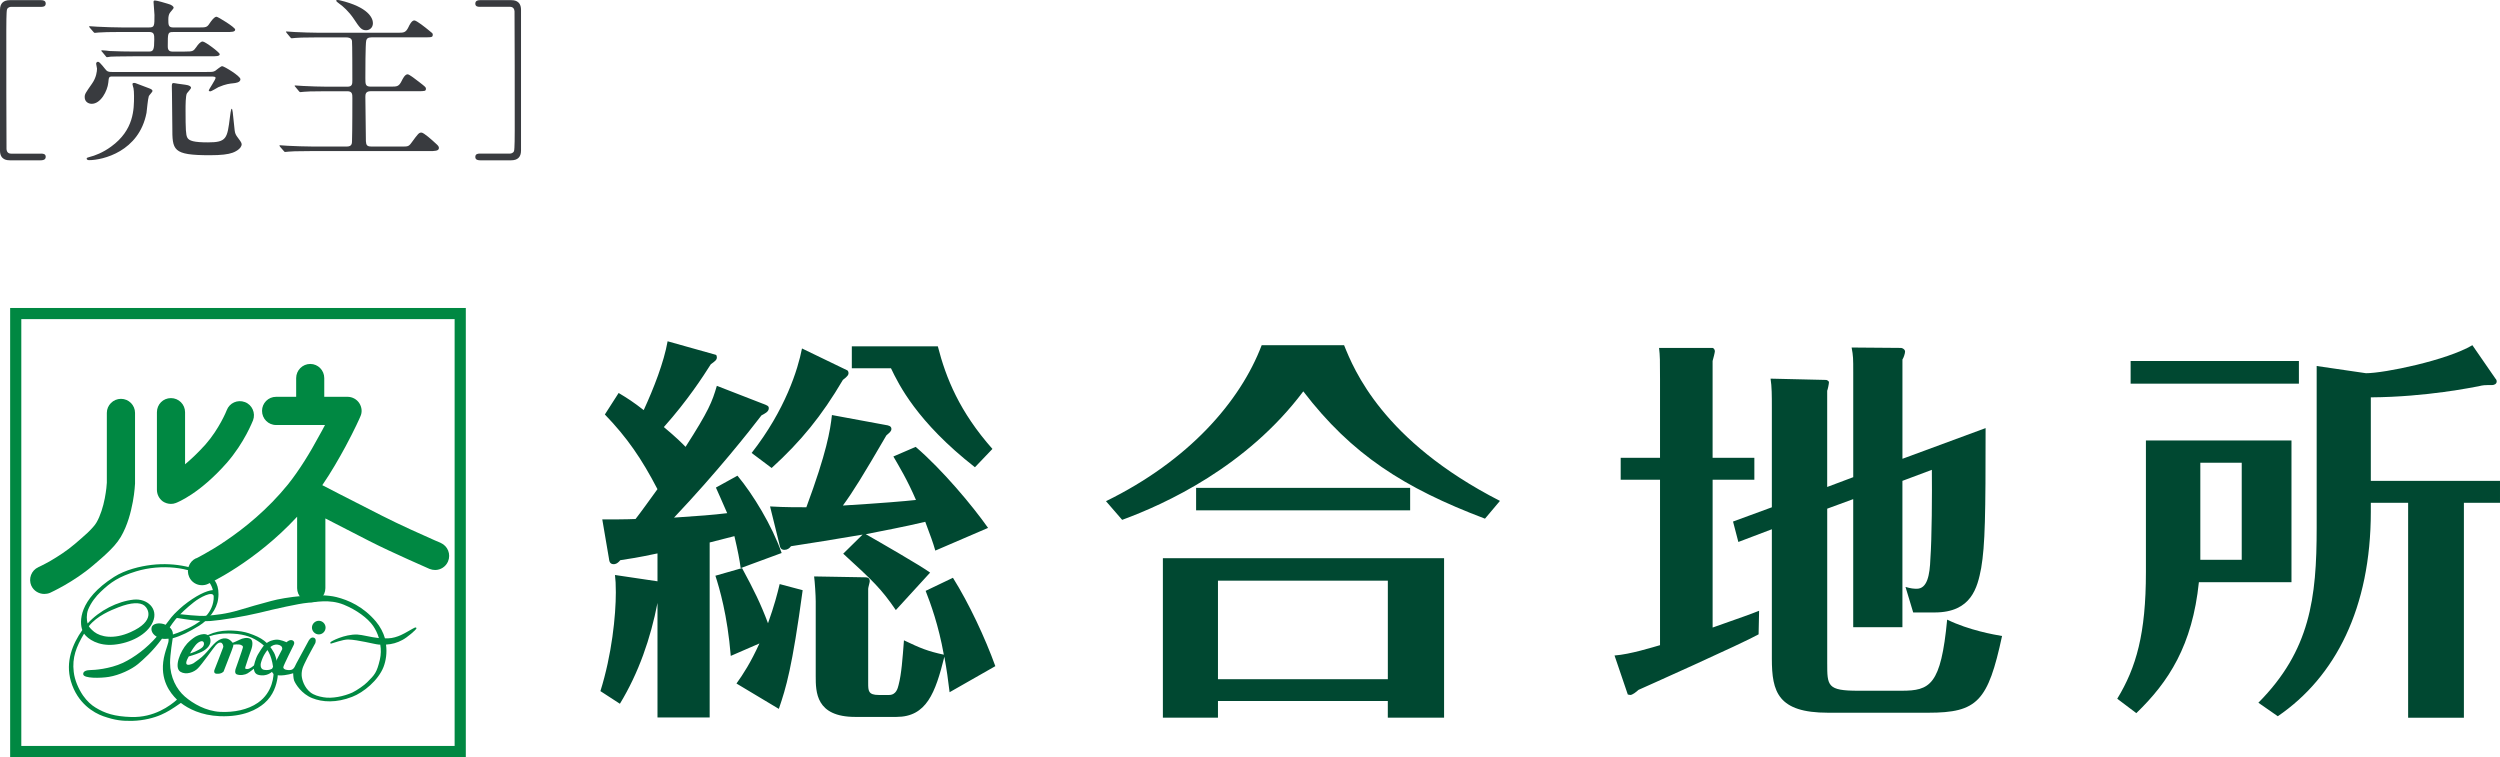
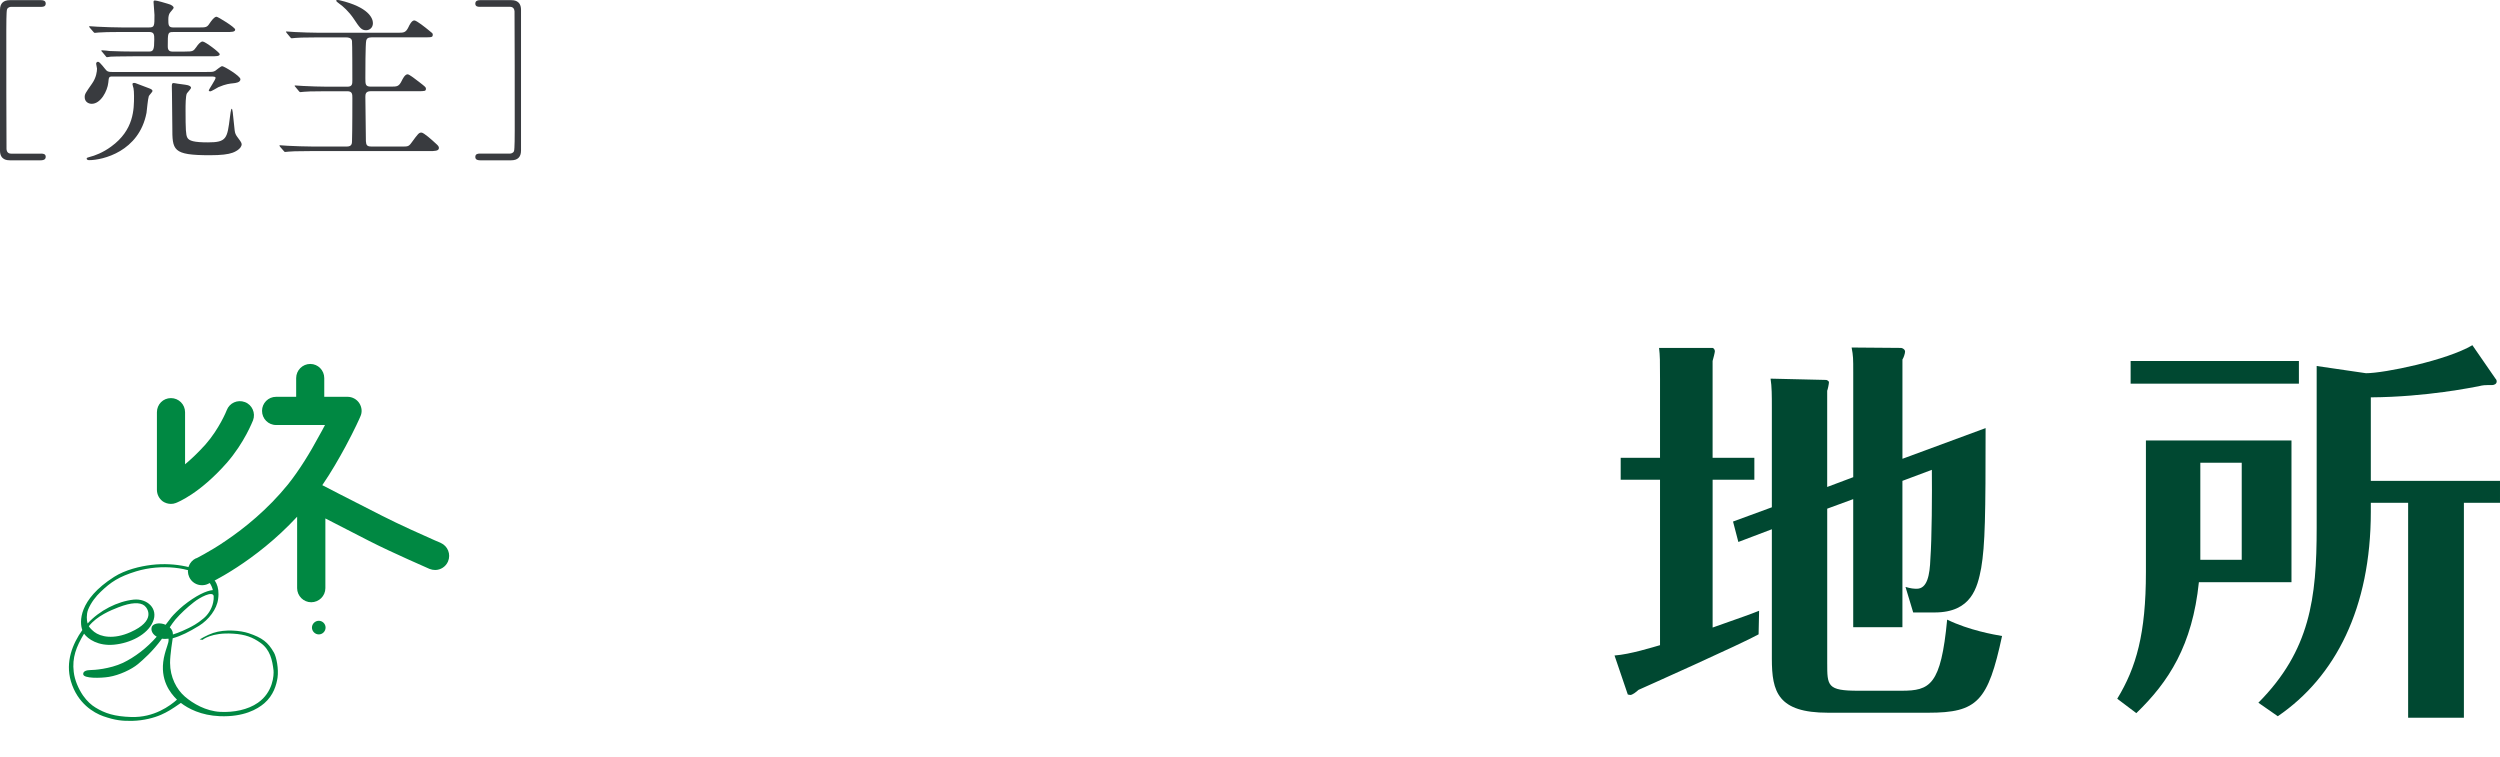
<svg xmlns="http://www.w3.org/2000/svg" id="_レイヤー_1" data-name="レイヤー_1" width="99.032" height="29.988" version="1.1" viewBox="0 0 99.032 29.988">
  <g>
    <path d="M1.617,6.085c.069,0,.194,0,.194.125,0,.133-.133.14-.202.14H.39c-.098,0-.39-.008-.39-.384V.389C0,.131.139.006.39.006h1.227c.069,0,.194.008.194.133,0,.133-.125.133-.194.133H.439c-.021,0-.125.006-.16.098-.029.062-.029.696-.029.808,0,.544,0,4.623.008,4.735.008.083.048.173.181.173h1.179Z" fill="#393b3f" />
    <path d="M4.45,3.031c-.139,0-.139.029-.16.244-.035.329-.3.837-.656.837-.119,0-.279-.069-.279-.265,0-.125.035-.166.292-.537.167-.237.196-.481.196-.592,0-.027-.035-.167-.035-.194,0-.05.041-.077.077-.077.075,0,.279.3.335.348.056.056.152.056.216.056h3.744c.223,0,.271,0,.348-.048.042-.029.223-.182.271-.182.077,0,.725.392.725.517,0,.133-.202.152-.279.16-.139.014-.3.029-.592.154-.048.021-.271.167-.327.167-.021,0-.056-.008-.056-.042,0-.027.271-.425.271-.494,0,0,0-.05-.104-.05h-3.989ZM5.894,3.493c.075.027.146.056.146.112,0,.041-.14.173-.146.208-.036.098-.077.565-.09.656-.294,1.535-1.736,1.875-2.273,1.875-.056,0-.098-.021-.098-.062,0-.035.042-.042.112-.063.202-.048.537-.175.858-.412.906-.656.906-1.485.906-2,0-.133-.008-.252-.021-.314-.006-.021-.041-.133-.041-.161,0-.042.041-.048.062-.048.029,0,.063.006.09.021.098.035.412.16.496.188ZM7.323,2.042c.306,0,.335-.008.452-.175.063-.098.167-.223.252-.223.098,0,.677.433.677.502,0,.084-.14.084-.363.084h-3.075c-.606,0-.808.014-.877.014-.021.006-.127.021-.146.021-.029,0-.042-.021-.063-.05l-.133-.16c-.027-.029-.035-.035-.035-.042,0-.014.014-.021.027-.021.05,0,.265.021.308.029.342.014.627.021.954.021h.6c.175,0,.21-.071.21-.475,0-.188,0-.3-.202-.3h-1.123c-.452,0-.704.008-.885.021-.021,0-.125.014-.146.014s-.035-.014-.063-.048l-.133-.154c-.027-.035-.027-.042-.027-.048,0-.014.006-.014.021-.014.048,0,.264.02.306.02.342.015.635.029.962.029h1.081c.217,0,.217-.056.217-.494,0-.084-.036-.433-.036-.502,0-.05,0-.071.057-.071.083,0,.431.106.5.127.169.041.238.112.238.16,0,.042-.14.175-.154.21-.035.056-.056.139-.056.244,0,.223,0,.327.194.327h.99c.314,0,.348,0,.46-.175.063-.09.175-.25.265-.25.056,0,.739.418.739.508,0,.098-.139.098-.375.098h-2.085c-.21,0-.21.035-.21.558,0,.077,0,.217.181.217h.496ZM7.434,3.374c.048.014.133.042.133.104,0,.042-.14.182-.161.217-.056.083-.056.494-.056.656,0,.808.015.975.063,1.087.063.146.279.202.829.202.739,0,.76-.16.865-.99.006-.062.042-.341.069-.341.035,0,.042.09.119.85.014.125.048.181.09.244.112.146.188.25.188.306,0,.203-.321.329-.363.342-.173.063-.446.098-.892.098-1.492,0-1.492-.196-1.492-1.129,0-.21-.014-1.137-.014-1.325,0-.05-.006-.252-.006-.294,0-.118.041-.118.125-.104.083.021.433.056.502.077Z" fill="#393b3f" />
    <path d="M11.363,1.31c-.027-.035-.035-.035-.035-.048,0-.015.014-.015.029-.015.048,0,.264.021.306.021.342.014.627.029.956.029h3.172c.202,0,.286-.008.39-.223.035-.077.125-.265.231-.265.09,0,.446.286.564.383.154.119.167.133.167.175,0,.112-.035.112-.348.112h-2.07c-.161,0-.196.056-.217.125-.035.125-.035,1.283-.035,1.492,0,.237,0,.335.21.335h.837c.202,0,.285-.008.39-.223.035-.069.125-.265.237-.265.069,0,.348.223.46.308.244.188.265.21.265.258,0,.104-.035.104-.348.104h-1.841c-.202,0-.21.125-.21.223,0,.056.021,1.729.021,1.758.008.16.056.21.21.21h1.302c.119,0,.188,0,.286-.14.271-.369.3-.412.404-.412.09,0,.425.3.558.425.077.069.133.119.133.181,0,.127-.167.127-.377.127h-4.685c-.612,0-.815.014-.885.021-.021,0-.125.014-.146.014-.027,0-.035-.021-.063-.05l-.133-.152c-.027-.035-.027-.042-.027-.05,0-.014.008-.014.021-.014.048,0,.265.021.306.021.342.014.629.029.956.029h1.394c.188,0,.196-.127.196-.217.014-.383.014-1.639.014-1.7,0-.154,0-.273-.202-.273h-.831c-.614,0-.808.014-.877.021-.021,0-.127.014-.148.014-.027,0-.041-.014-.062-.041l-.133-.161c-.029-.035-.035-.035-.035-.048,0-.008.014-.014.027-.014.05,0,.265.02.308.02.341.015.627.029.954.029h.802c.196,0,.196-.112.196-.258,0-.175,0-1.471-.014-1.556-.021-.118-.133-.139-.238-.139h-1.121c-.607,0-.809.014-.879.021-.021,0-.125.014-.146.014-.029,0-.042-.014-.063-.042l-.133-.16ZM14.772.919c0,.181-.133.279-.271.279-.182,0-.252-.098-.488-.454-.196-.292-.433-.502-.573-.598-.027-.021-.125-.092-.125-.119,0-.021.042-.027.056-.027.035,0,.069.006.098.014,1.129.271,1.304.704,1.304.906Z" fill="#393b3f" />
    <path d="M19.022.271c-.069,0-.194,0-.194-.125,0-.133.125-.14.194-.14h1.227c.098,0,.39.008.39.383v5.577c0,.259-.139.384-.39.384h-1.227c-.069,0-.194-.008-.194-.133,0-.133.125-.133.194-.133h1.179c.021,0,.125-.008.16-.098.029-.062.029-.696.029-.808,0-.704,0-4.622-.008-4.733-.008-.084-.048-.175-.181-.175h-1.179Z" fill="#393b3f" />
  </g>
  <g>
    <g>
-       <path d="M18.452,29.988H.402V12.2h18.05v17.788ZM.844,29.549h17.165V12.641H.844v16.908Z" fill="#008842" />
-       <path d="M1.241,23.203c-.123-.281,0-.611.28-.736l.008-.006c.003-.004.012-.006.023-.009.02-.011.055-.026.097-.048.087-.041.207-.107.349-.186.285-.167.656-.402.975-.677.155-.137.341-.288.498-.438.16-.153.299-.31.35-.404.153-.258.269-.638.329-.955.06-.309.082-.57.082-.624v-2.766c0-.303.253-.555.56-.555.309,0,.557.252.557.555v2.804c-.003.018-.012.316-.088.722-.076.403-.203.921-.476,1.389-.15.251-.345.453-.545.642-.194.186-.393.348-.54.477-.792.679-1.693,1.082-1.719,1.096-.072.03-.151.044-.226.044-.213,0-.419-.12-.513-.325" fill="#008842" />
      <path d="M6.45,19.862c-.148-.109-.234-.277-.234-.461v-3.071c0-.31.243-.56.555-.56.31,0,.56.25.56.56v2.062c.232-.192.506-.449.811-.787.533-.605.83-1.323.84-1.357h0c.108-.286.428-.43.719-.32.287.106.431.433.323.721-.017.032-.337.884-1.048,1.695-1.073,1.214-1.938,1.553-2.011,1.581-.065.025-.127.036-.195.036-.112,0-.225-.036-.32-.098" fill="#008842" />
      <path d="M17.459,21.505s-.086-.036-.235-.1c-.438-.192-1.41-.627-2.089-.974-.391-.196-1.074-.551-1.669-.851-.262-.137-.508-.26-.699-.361.352-.514.665-1.061.917-1.526.362-.671.589-1.181.589-1.191.083-.169.064-.366-.037-.526-.101-.16-.281-.257-.466-.257h-.925v-.741c0-.308-.246-.561-.554-.561-.308,0-.559.252-.559.561v.741h-.796c-.31,0-.556.251-.556.556,0,.31.246.561.556.561h1.938c-.072.138-.153.293-.243.447-.331.62-.778,1.353-1.231,1.916-.801.986-1.72,1.724-2.434,2.207-.353.246-.662.422-.875.542-.106.059-.188.104-.246.134-.031.014-.048.023-.061.031l-.014.002h-.006c-.277.13-.398.463-.269.743.093.205.293.324.504.324.079,0,.16-.014.232-.048.043-.022,1.866-.857,3.539-2.665v2.829c0,.31.255.559.557.559.31,0,.562-.249.562-.559v-2.761c.605.31,1.332.685,1.736.892.968.494,2.384,1.099,2.388,1.106.073.029.148.044.224.044.214,0,.42-.127.51-.338.122-.285-.009-.613-.289-.734" fill="#008842" />
      <path d="M12.897,24.86c0,.148-.12.271-.269.271-.146,0-.271-.123-.271-.271,0-.147.125-.269.271-.269.148,0,.269.122.269.269" fill="#008842" />
-       <path d="M16.489,24.901c-.004.046-.357.351-.549.45-.203.11-.409.17-.649.183.046.329-.005.645-.099.888-.206.526-.789,1.009-1.243,1.182-.628.245-1.176.215-1.585.049-.417-.167-.66-.556-.714-.698-.033-.091-.037-.287-.037-.287,0,0-.268.094-.537.087-.273-.007-.301-.145-.301-.145,0,0-.215.217-.554.119-.162-.045-.165-.241-.165-.241,0,0-.135.115-.253.187-.082.052-.283.094-.424.039-.105-.04-.047-.212-.047-.212,0,0,.277-.785.283-.831.01-.035.03-.084-.071-.124-.098-.04-.304-.009-.304-.009,0,0,.011.03-.013.09-.021.072-.073.205-.073.205l-.296.765s-.074.107-.282.091c-.137-.013-.081-.152-.081-.152,0,0,.317-.809.342-.885.029-.07-.025-.179-.081-.195-.051-.011-.113-.004-.208.102-.097.109-.545.753-.706.911-.155.163-.471.275-.691.143-.276-.165-.011-.822.264-1.123,0,0,.108-.117.239-.21.1-.08.269-.156.414-.162.122-.004.271.055.271.272,0,.206-.199.373-.425.464-.184.081-.435.148-.435.148,0,0-.138.219-.092.302.042.062.189.018.277-.031.069-.049.33-.227.434-.346.11-.106.277-.32.359-.398.079-.083.266-.261.48-.242.171.014.279.176.279.176,0,0,.167-.064.281-.124.113-.06.288-.099.416-.038.136.067.076.326.049.404-.039.096-.215.625-.238.702-.019.069-.026.099.082.094.105-.004.255-.143.255-.143,0,0,.054-.257.157-.435.061-.103.19-.318.279-.399.163-.141.329-.177.432-.185.17-.018.419.102.419.102,0,0,.139-.134.252-.068.107.068.025.195.025.195,0,0-.396.79-.401.854-.01.055.047.114.192.122.143.009.183-.042.183-.042,0,0,.04-.021.077-.095.019-.043.064-.13.064-.13l.477-.881s.094-.201.231-.128c.097.048.042.207.042.207,0,0-.352.639-.391.737-.043.1-.163.277-.15.544.01.173.107.48.347.67.133.107.328.163.514.194.337.062.809-.035,1.149-.188.186-.091.473-.29.585-.406.298-.296.381-.38.503-.897.047-.205.048-.403.016-.593-.016-.003-.038-.003-.061-.003-.177-.014-.817-.192-1.214-.201-.206-.002-.619.152-.663.159-.044.011-.044-.013-.036-.049.009-.032.551-.323,1.062-.307.206.01.524.106.858.141-.055-.188-.141-.355-.23-.485-.221-.313-.659-.633-1.163-.839-.584-.233-1.121-.095-1.446-.072-.328.028-1.282.24-1.902.395-.604.144-1.483.291-1.926.324-.446.035-1.088-.086-1.249-.108-.159-.015-.178-.052-.178-.052,0,0-.018-.075.005-.119.032-.035.098-.004.188.007.097.002.758.098,1.09.063.335-.03.741-.062,1.293-.229.449-.137.706-.206,1.251-.355.532-.149,1.88-.332,2.584-.155.477.12,1.061.373,1.566.969.174.209.291.438.357.666.037.002.081,0,.126,0,.184-.005.369-.067.506-.129.143-.06.498-.278.548-.295.042-.018.076,0,.067.041M7.734,25.809c.075-.036.234-.105.305-.192.04-.055.066-.137.011-.198-.062-.058-.212.019-.31.145-.117.142-.212.321-.212.321,0,0,.084-.022.207-.075ZM11.169,25.635c-.032-.068-.146-.118-.268-.098-.203.03-.366.282-.441.411-.062.108-.126.294-.134.359-.011.114.028.213.143.228.207.033.31-.048.31-.048l.4-.769s.007-.038-.011-.084Z" fill="#008842" />
      <path d="M10.844,25.839c-.224-.394-.455-.576-.996-.757-.308-.102-.917-.17-1.402-.01-.258.086-.539.259-.539.259l.115.015s.349-.301,1.21-.245c.489.029.775.145,1.081.359.389.271.476.695.522,1.094.019.185-.017.867-.618,1.284-.398.279-.957.388-1.493.361-.572-.031-1.074-.327-1.398-.603-.331-.285-.589-.772-.589-1.339-.002-.309.103-.972.105-.974.332-.092.643-.25,1.046-.496.379-.235.704-.659.752-1.055.076-.53-.141-.802-.325-.924-.448-.299-1.338-.548-2.316-.431-.443.053-1.035.192-1.482.477-1.42.908-1.369,1.796-1.257,2.104-.385.547-.677,1.251-.452,2.028.261.881.906,1.25,1.28,1.384.474.165.755.195,1.169.185.434-.013.836-.116,1.12-.24.252-.113.401-.201.788-.471.284.222.802.497,1.541.526.952.037,1.489-.277,1.763-.511.367-.318.481-.728.525-1.012.05-.343-.04-.821-.149-1.01M8.443,23.865c-.056.272-.218.499-.382.633-.253.215-.457.314-.587.38-.357.179-.626.256-.626.256,0,0,.021-.147-.124-.283.069-.105.145-.214.226-.312.208-.241.453-.467.729-.684.232-.187.743-.46.786-.246.005.089-.002.171-.022.257ZM5.205,28.403c-.672-.021-1.049-.146-1.424-.376-.155-.092-.336-.252-.493-.477-.18-.266-.33-.605-.367-.933-.069-.567.097-.993.409-1.515.152.214.562.495,1.182.436.64-.058,1.327-.395,1.544-.904.23-.526-.228-.936-.763-.881-.635.068-1.351.427-1.823.946-.039-.114-.051-.367.019-.547.116-.287.32-.54.495-.705.41-.394.721-.601,1.404-.813,1.02-.31,2.156-.155,2.712.244.177.13.286.308.332.497-.247.018-.671.213-1.174.619-.185.155-.382.351-.47.459-.073.091-.147.191-.227.296-.195-.086-.435-.071-.527.047-.062.087-.062.289.173.426-.388.447-.87.811-1.336,1.035-.529.246-1.149.286-1.288.286-.139,0-.304.04-.286.17.021.165.677.155,1.018.1.407-.066.893-.292,1.152-.508.207-.176.577-.495.95-1.005.076.014.168.011.257,0,.003.005.003.014.003.019.017.16-.096.315-.186.744-.17.867.257,1.396.52,1.652-.271.241-.908.717-1.807.687ZM3.518,24.807c.322-.412.875-.634,1.172-.75.509-.198.858-.207,1.032-.066.148.123.444.605-.547,1.048-.677.304-1.19.188-1.442-.008-.14-.112-.205-.204-.214-.224Z" fill="#008842" />
    </g>
    <g>
-       <path d="M30.229,15.995c.173.069.225.086.225.178,0,.14-.167.214-.29.281-.468.611-1.764,2.254-3.464,4.05,1.015-.068,1.516-.104,2.106-.176-.232-.538-.33-.749-.447-1.014l.854-.471c.614.736,1.367,1.971,1.75,3.063l-1.623.598c-.046-.344-.106-.66-.248-1.266-.319.085-.692.181-.98.251v6.931h-2.067v-4.536c-.273,1.403-.744,2.768-1.489,3.994l-.772-.501c.454-1.443.611-2.993.611-3.913,0-.309-.012-.516-.034-.687l1.684.25v-1.105c-.835.177-1.078.207-1.474.269-.128.158-.228.158-.26.158-.159,0-.176-.12-.191-.236l-.262-1.537c.357,0,.95,0,1.318-.017.182-.229.581-.786.868-1.182-.624-1.201-1.2-2.043-2.084-2.958l.546-.852c.352.21.589.363.993.679.399-.866.8-1.895.947-2.727l1.91.536c.026.011.041.052.041.095,0,.109-.062.148-.241.281-.303.478-.912,1.424-1.859,2.486.498.416.725.645.86.784.92-1.433,1.055-1.786,1.239-2.417l1.829.711ZM31.796,23.379c-.417,3.08-.656,3.858-.944,4.702l-1.678-1.005c.27-.376.561-.825.909-1.587l-1.135.493c-.132-1.62-.45-2.685-.609-3.176l1.056-.302c.474.875.734,1.402,1.028,2.185.25-.701.371-1.169.462-1.552l.91.242ZM33.566,14.672c.026.015.046.06.046.112,0,.054-.019.112-.223.265-.839,1.427-1.668,2.439-2.822,3.489l-.793-.595c1.339-1.712,1.837-3.32,1.995-4.14l1.798.869ZM35.487,24.168c-.577-.845-.902-1.152-2.085-2.235l.768-.756c-.635.113-2.483.409-2.836.46-.063.083-.143.144-.261.144-.141,0-.172-.097-.187-.175l-.382-1.545c.291.012.417.033,1.438.033.805-2.174.947-3.044,1.013-3.653l2.13.394c.113.016.226.044.226.156,0,.093-.069.143-.199.256-.93,1.597-1.309,2.212-1.723,2.779,1.567-.096,2.463-.173,2.895-.221-.344-.801-.665-1.324-.895-1.722l.884-.381c1.059.91,2.243,2.324,2.867,3.21l-2.09.899c-.091-.322-.186-.573-.398-1.141-.81.196-1.808.381-2.356.491.486.277,2.193,1.257,2.548,1.522l-1.358,1.485ZM37.749,22.888c.637,1.018,1.272,2.373,1.679,3.5l-1.812,1.033c-.061-.51-.108-.85-.207-1.407-.359,1.437-.705,2.385-1.901,2.385h-1.627c-1.568,0-1.568-.99-1.568-1.62v-2.958c0-.228-.035-.775-.064-.987l1.98.034c.101,0,.224,0,.224.158,0,.047-.062.246-.062.297v3.73c0,.309,0,.477.419.477h.406c.287,0,.346-.265.379-.395.115-.435.157-1.038.213-1.77.659.315.942.431,1.579.569-.206-1.164-.524-2.028-.72-2.528l1.081-.518ZM33.743,14.587v-.868h3.407c.323,1.262.862,2.594,2.163,4.064l-.693.726c-2.304-1.802-3.025-3.292-3.326-3.922h-1.551Z" fill="#004831" />
-       <path d="M53.243,13.674c.388.963,1.526,3.791,6.174,6.168l-.593.704c-3.216-1.219-5.28-2.543-7.197-5.043-2.242,2.988-5.463,4.461-7.175,5.09l-.641-.74c3.264-1.597,5.316-3.937,6.168-6.179h3.264ZM48.247,27.768v.662h-2.182v-6.318h11.139v6.318h-2.229v-.662h-6.729ZM55.86,19.327v.889h-8.479v-.889h8.479ZM54.976,26.905v-3.903h-6.729v3.903h6.729Z" fill="#004831" />
      <path d="M69.495,18.134v.869h-1.653v5.856c1.305-.462,1.42-.498,1.841-.665l-.02.934c-.638.36-4.65,2.153-4.758,2.2-.1.092-.243.202-.326.202-.011,0-.097-.018-.097-.018l-.526-1.546c.622-.045,1.525-.332,1.802-.409v-6.554h-1.558v-.869h1.558v-3.12c0-.742,0-.908-.038-1.232h2.121c.026,0,.09.056.09.129,0,.048-.063.299-.09.387v3.836h1.653ZM73.412,18.903v-4.14c0-.569,0-.656-.064-.997l1.958.016c.047,0,.159.056.159.146,0,.076-.061.252-.104.313v3.933l3.294-1.216c0,3.433-.018,4.628-.175,5.545-.147.768-.383,1.758-1.844,1.758h-.849l-.305-1.012c.207.062.321.073.446.073.414,0,.517-.533.54-1.194.058-.772.069-2.594.058-3.517l-1.166.437v5.797h-1.949v-5.073l-1.03.378v6.114c0,.905,0,1.098,1.227,1.098h1.712c1.134,0,1.566-.215,1.812-2.817.867.424,1.876.598,2.175.649-.557,2.586-.975,3.039-2.924,3.039h-3.968c-1.987,0-2.227-.824-2.227-2.135v-5.133l-1.327.504-.211-.809,1.538-.565v-3.969c0-.442,0-.809-.051-1.127l2.201.051c.032,0,.112.045.112.091,0,.061-.047.289-.07.337v3.812l1.03-.387Z" fill="#004831" />
      <path d="M90.772,17.446v5.617h-3.668c-.257,2.494-1.191,3.946-2.478,5.186l-.756-.57c.756-1.241,1.136-2.582,1.136-5.014v-5.218h5.766ZM91.066,14.299v.898h-6.666v-.898h6.666ZM87.161,18.331v3.845h1.64v-3.845h-1.64ZM93.915,20.268c0,3.818-1.406,6.55-3.685,8.104l-.769-.535c2.052-2.07,2.309-4.142,2.309-6.926v-6.413l1.954.286c.725,0,3.205-.511,4.214-1.11l.914,1.324c.033.032.049.072.049.114,0,.105-.114.142-.185.142-.313,0-.345,0-.533.047-.197.032-2.036.424-4.268.439v3.308h5.117v.869h-1.43v8.513h-2.209v-8.513h-1.478v.351Z" fill="#004831" />
    </g>
  </g>
</svg>